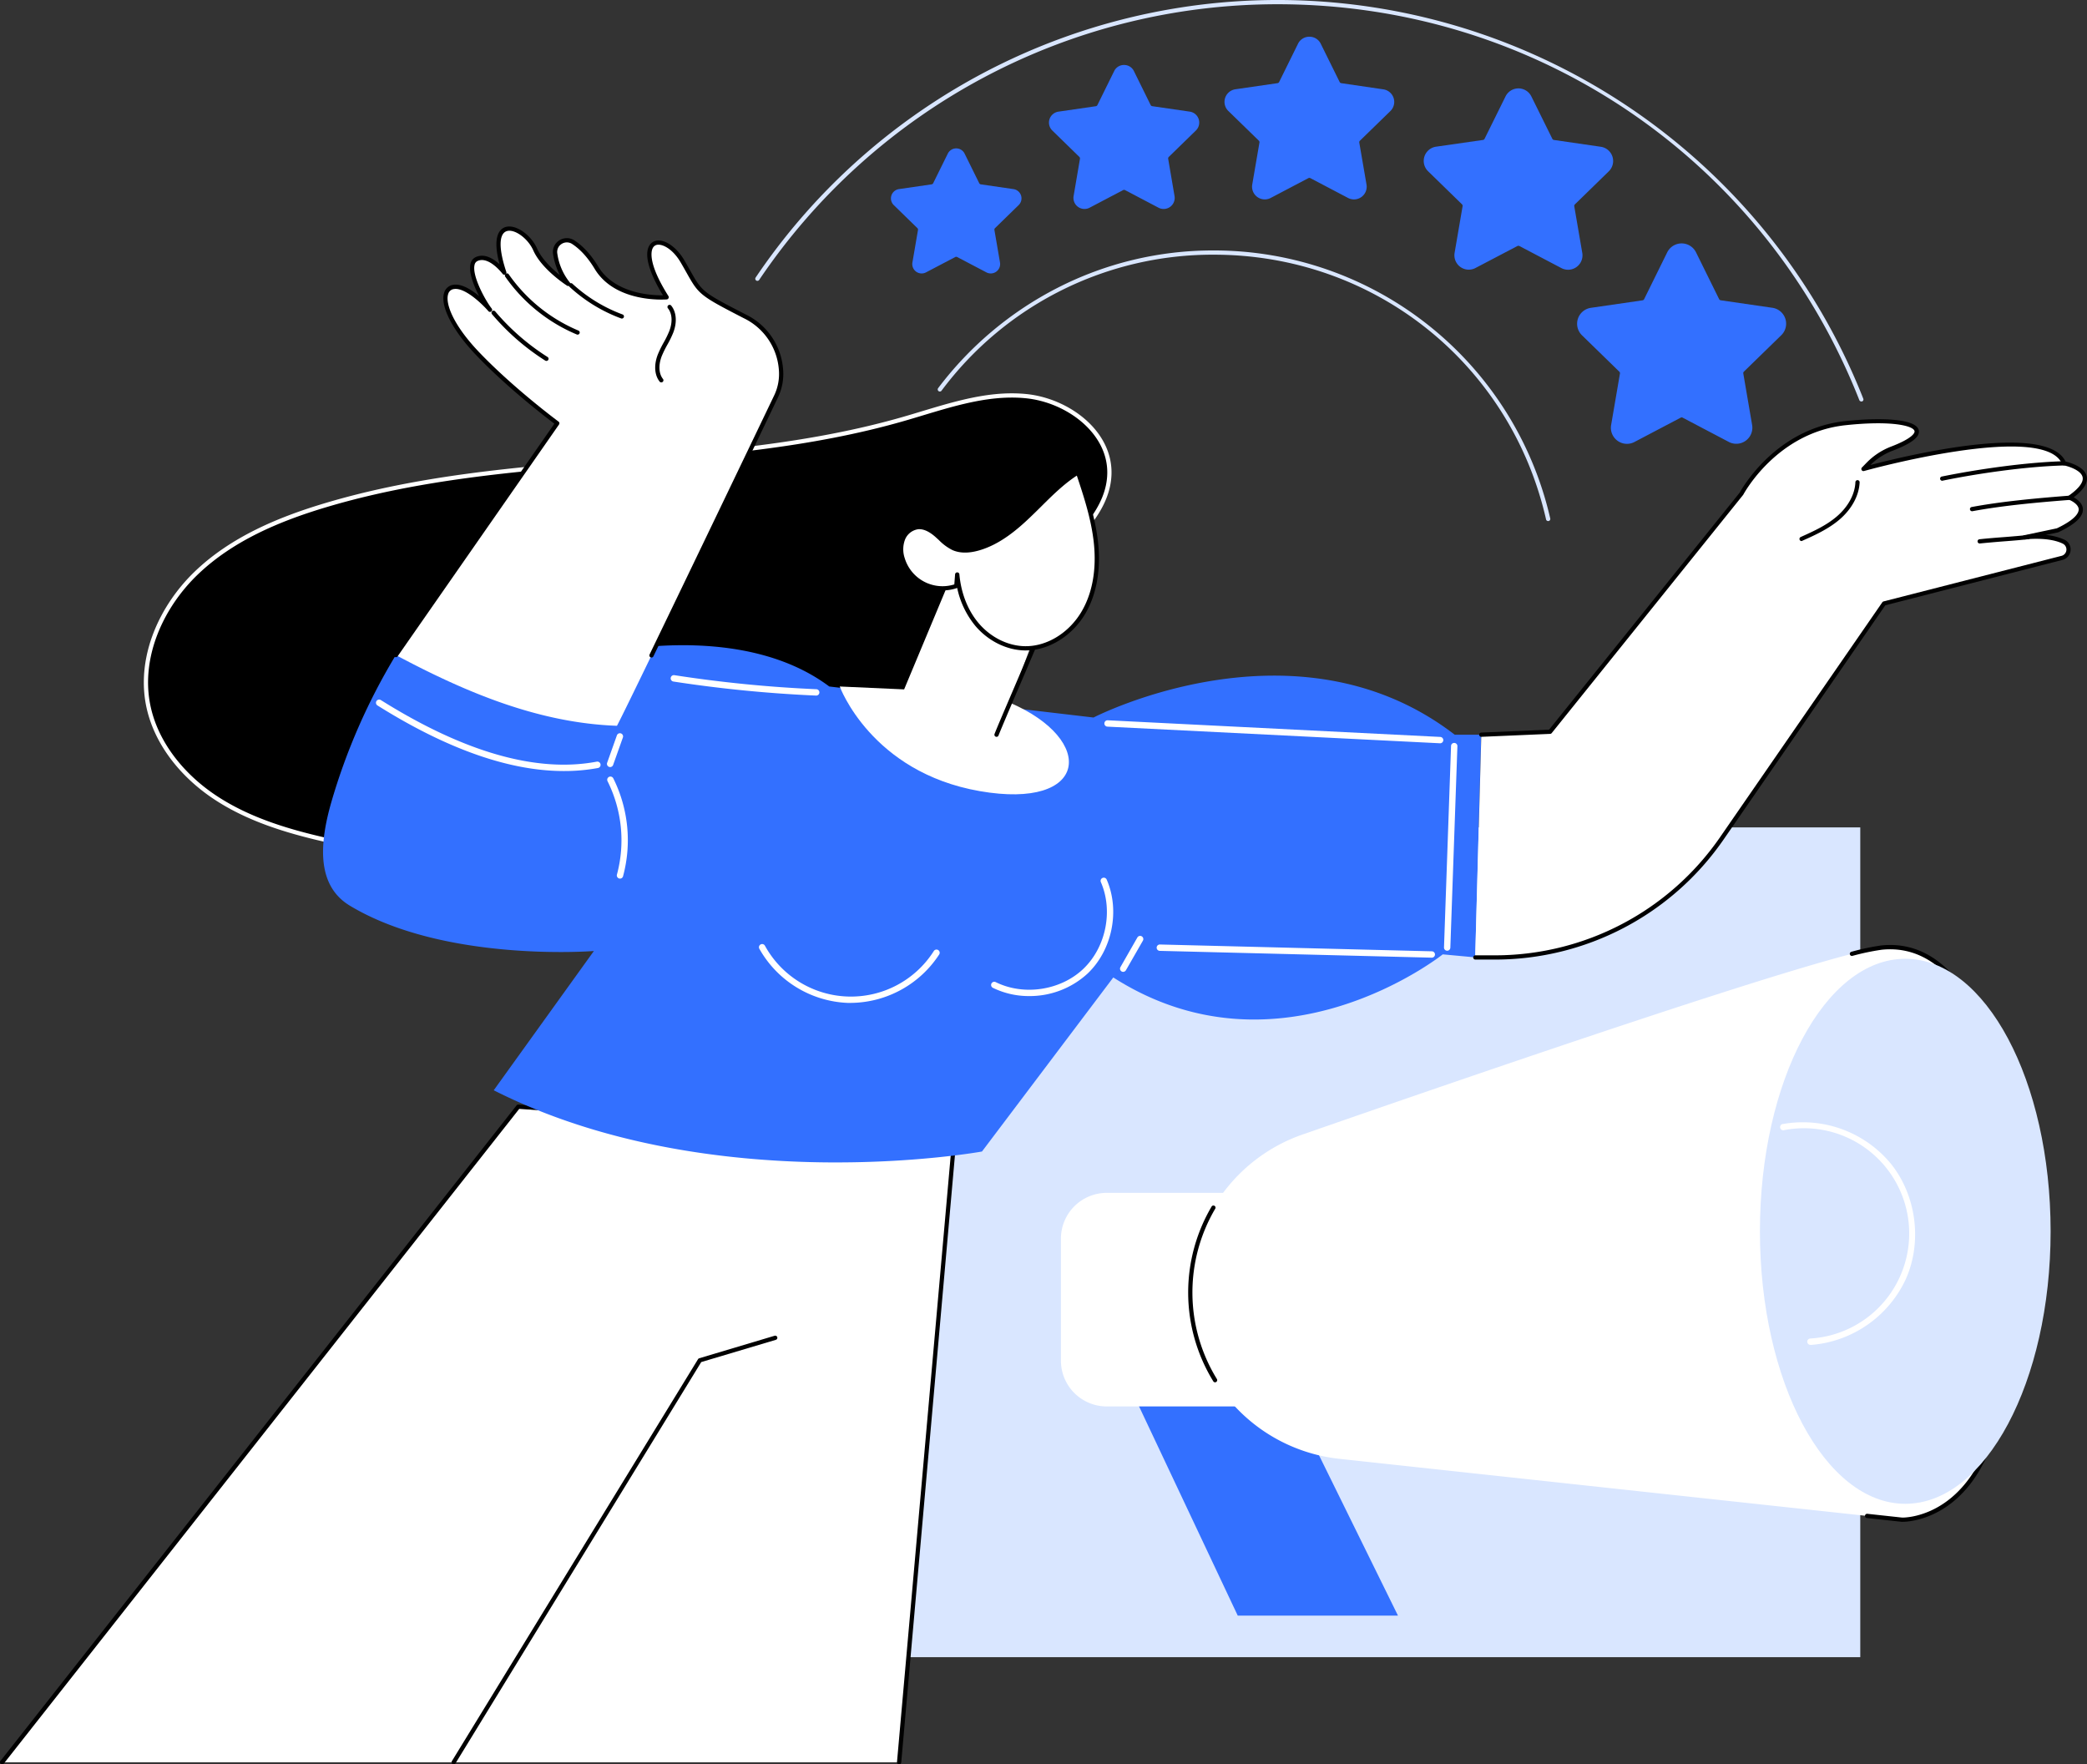
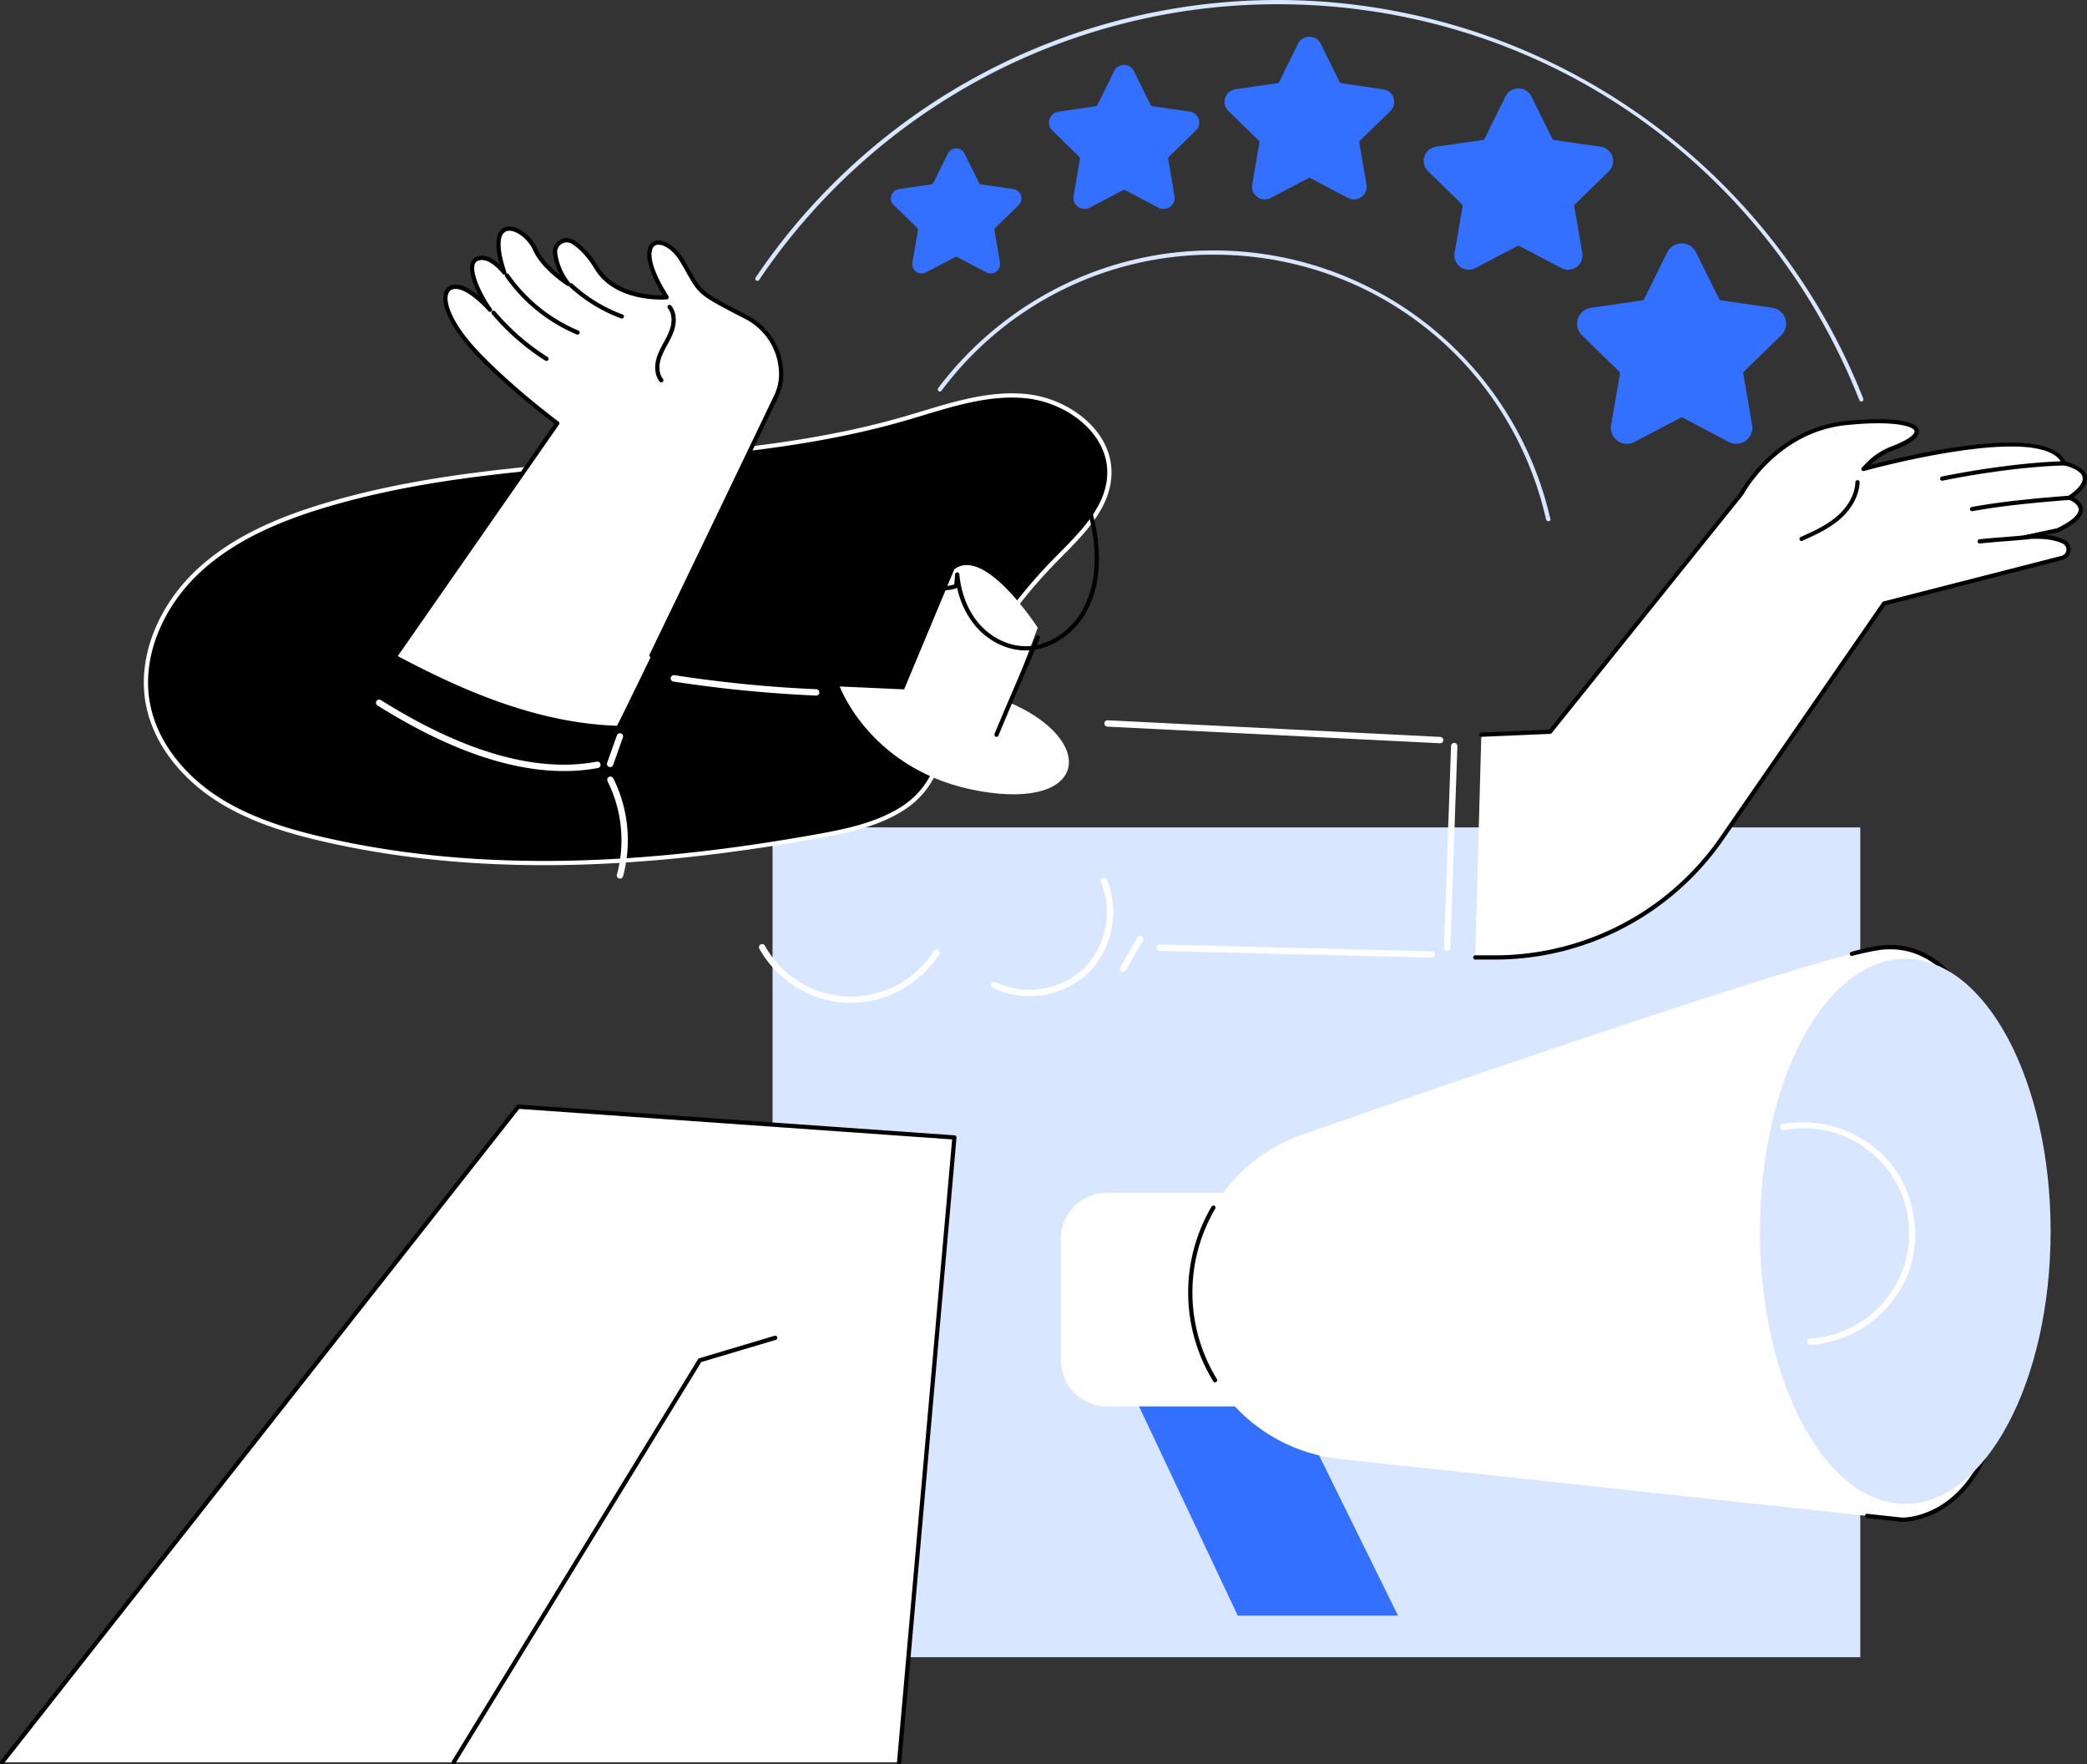
<svg xmlns="http://www.w3.org/2000/svg" id="Layer_1" data-name="Layer 1" viewBox="0 0 984.17 832">
  <rect x="0" y="0" width="984.17" height="832" fill="#333333" stroke="none" />
  <defs>
    <style>.cls-1{fill:#d9e6ff;}.cls-2{fill:#3370ff;}.cls-3{fill:#fff;}.cls-4{stroke:#fff;stroke-miterlimit:10;stroke-width:2px;}</style>
  </defs>
  <rect class="cls-1" x="364.32" y="390.16" width="512.93" height="391.29" />
  <polygon class="cls-2" points="659.24 761.84 590.32 621.88 526.77 641.2 583.68 761.84 659.24 761.84" />
  <path class="cls-3" d="M521.91,562.51h65.38a0,0,0,0,1,0,0V663.21a0,0,0,0,1,0,0H521.91a21.61,21.61,0,0,1-21.61-21.61V584.11a21.61,21.61,0,0,1,21.61-21.61Z" />
  <path class="cls-3" d="M934.74,486.06s-12.67-42.9-47.52-39.19c-25.45,2.7-187.44,58.31-273.05,88.14a78.88,78.88,0,0,0,17.48,152.91l265.24,28.7s30,1.44,43.1-40.63S934.74,486.06,934.74,486.06Z" />
  <path d="M573,651.84a1,1,0,0,1-.85-.48,79.93,79.93,0,0,1-.75-82.48,1,1,0,0,1,1.72,1,77.93,77.93,0,0,0,.73,80.41,1,1,0,0,1-.33,1.38A1,1,0,0,1,573,651.84Z" />
  <path d="M897.11,717.62h-.27l-16.47-1.78a1,1,0,1,1,.21-2L897,715.62c.21,0,29.31.85,42-39.92,12.78-41-4.75-185.15-5.27-189.43-.62-2-13.49-41.91-46.44-38.41a112.91,112.91,0,0,0-13.82,2.91,1,1,0,0,1-.49-1.93,111.09,111.09,0,0,1,14.1-3c35.26-3.76,48.46,39.46,48.59,39.9l0,.16c.75,6,18.25,148.56,5.21,190.35C928.4,716.49,900.17,717.62,897.11,717.62Z" />
  <ellipse class="cls-1" cx="898.47" cy="580.62" rx="68.54" ry="128.5" />
  <path class="cls-3" d="M853.79,634.18a1.5,1.5,0,0,1-.09-3,49.62,49.62,0,1,0-12.19-98.29A1.5,1.5,0,1,1,841,530a53.86,53.86,0,0,1,51,19.14c11.79,15,14.49,36.69,6.71,54.07a53.87,53.87,0,0,1-44.79,31Z" />
  <path class="cls-4" d="M497.33,264.49c11.68-11.93,25.6-24.66,25.83-41.36.26-19.62-19.82-34.4-39.35-36.33s-38.62,5.24-57.48,10.68c-88.62,25.58-184.8,14.34-273.15,40.85-22,6.6-43.81,15.84-60.42,31.69s-27.24,39.36-23,61.92c3.46,18.29,16.24,33.86,31.77,44.13s33.7,15.8,51.86,19.94c75.75,17.27,155,12.14,231.49-1.56,13.56-2.43,27.39-5.24,39.24-12.28,22.11-13.13,19.53-34.91,29.5-55.51A236.27,236.27,0,0,1,497.33,264.49Z" />
  <polygon class="cls-3" points="244.39 521.87 1 831 423.99 831 450.06 536.36 244.39 521.87" />
  <path d="M424,832h-.09a1,1,0,0,1-.91-1.09l26-293.62L244.85,522.9,1.79,831.62a1,1,0,0,1-1.41.17,1,1,0,0,1-.17-1.41L243.6,521.25a1,1,0,0,1,.86-.38l205.67,14.5a1,1,0,0,1,.7.34,1,1,0,0,1,.23.74L425,831.09A1,1,0,0,1,424,832Z" />
  <path d="M213.94,832a1,1,0,0,1-.52-.15,1,1,0,0,1-.33-1.37L329.18,640.92a1,1,0,0,1,.57-.43l35.54-10.61a1,1,0,0,1,.57,1.92l-35.18,10.49L214.79,831.52A1,1,0,0,1,213.94,832Z" />
-   <path class="cls-2" d="M280.06,308.91s68.13-17.31,111,14.81l124.62,14.63s95.57-49.43,170.32,8.1h12.51l-2.86,105-15.29-1.42S603.66,511.22,525,460.92L463.07,543s-127.24,23.19-230.24-28.88l47.23-65.67s-70.29,5.6-115.07-21.37c-16.3-9.82-14-30.42-8.77-48.74a289.86,289.86,0,0,1,30.47-69.47L269,334.85Z" />
  <path class="cls-3" d="M682.45,448.32h-.06a1.5,1.5,0,0,1-1.44-1.55l3.32-95a1.47,1.47,0,0,1,1.55-1.44,1.5,1.5,0,0,1,1.45,1.55l-3.33,94.95A1.49,1.49,0,0,1,682.45,448.32Z" />
  <path class="cls-3" d="M401.19,472.92q-.74,0-1.47,0a50.16,50.16,0,0,1-41.63-25.52,1.5,1.5,0,0,1,2.63-1.45,46.29,46.29,0,0,0,79.64,2.52,1.5,1.5,0,0,1,2.54,1.61A50.24,50.24,0,0,1,401.19,472.92Z" />
  <path class="cls-3" d="M485.32,469.7a38.59,38.59,0,0,1-17.11-3.89,1.5,1.5,0,0,1,1.34-2.69c13.2,6.55,30.55,3.95,41.25-6.19s14.22-27.33,8.38-40.87a1.5,1.5,0,1,1,2.75-1.18c6.32,14.64,2.51,33.25-9.07,44.22A40.29,40.29,0,0,1,485.32,469.7Z" />
  <path class="cls-3" d="M529.65,458.28a1.42,1.42,0,0,1-.74-.2,1.5,1.5,0,0,1-.56-2l8-14a1.5,1.5,0,0,1,2.61,1.49l-8,13.94A1.51,1.51,0,0,1,529.65,458.28Z" />
  <path class="cls-3" d="M675.12,451.59h0l-128.21-3.21a1.5,1.5,0,1,1,.08-3l128.2,3.21a1.5,1.5,0,0,1,0,3Z" />
  <path class="cls-3" d="M679.07,350.49H679l-156.78-7.84a1.5,1.5,0,0,1,.15-3l156.78,7.85a1.5,1.5,0,0,1-.07,3Z" />
  <path class="cls-3" d="M384.87,328h-.06a618.78,618.78,0,0,1-67.25-6.62,1.5,1.5,0,0,1,.46-3A612.79,612.79,0,0,0,384.93,325a1.5,1.5,0,0,1-.06,3Z" />
  <path class="cls-3" d="M265.81,363.58c-25.56,0-55-10.35-87.74-30.88a1.5,1.5,0,1,1,1.59-2.54c39.24,24.59,73.47,34.35,101.75,29a1.5,1.5,0,0,1,.56,3A86.27,86.27,0,0,1,265.81,363.58Z" />
  <path class="cls-3" d="M290.94,342.25c4.35-7.93,62.83-129.86,75-155.18a24.4,24.4,0,0,0,2.35-13.15,30.38,30.38,0,0,0-17-24.73c-23.48-12.07-20.63-10.91-29.34-25.88s-25.87-12.14-7.5,16.9c0,0-23.56,1.83-33.11-14-3.75-6.19-7.6-9.85-10.91-12a5.57,5.57,0,0,0-8.56,5.5,29.42,29.42,0,0,0,6.13,14.14s-11.69-7.5-15.55-16.19c-5.15-11.59-24.36-18.25-14.56,10.84,0,0-6.88-9.2-13-6.38s2.55,19.14,6.3,23.91c0,0-10.19-11.85-17.14-10.76s-5.31,14.07,11.28,31.44,37.59,32.85,37.59,32.85L186.69,308.91C220.14,326.77,254.3,340.94,290.94,342.25Z" />
  <path d="M307.22,310.06a1,1,0,0,1-.43-.1,1,1,0,0,1-.47-1.33c19.2-39.66,49.77-103.4,58.68-122A23.45,23.45,0,0,0,367.26,174a29.4,29.4,0,0,0-16.49-23.94c-21-10.81-21.25-11.21-27.13-21.67-.76-1.35-1.61-2.86-2.63-4.6-3.36-5.78-7.76-8.4-10.45-8.4h-.07a2.85,2.85,0,0,0-2.65,1.56c-.76,1.39-2.45,7.15,7.39,22.7a1,1,0,0,1,0,1,1,1,0,0,1-.82.54c-1,.08-24.29,1.7-34-14.44-3.16-5.23-6.73-9.17-10.6-11.7a4.56,4.56,0,0,0-5,0,4.46,4.46,0,0,0-2,4.51,28,28,0,0,0,5.91,13.66,1,1,0,0,1-1.31,1.49c-.49-.32-12-7.77-15.93-16.64-2.57-5.79-9.11-10.43-12.72-9s-3.55,8.55,0,19.15a1,1,0,0,1-.49,1.21,1,1,0,0,1-1.26-.29c-.06-.08-6.47-8.51-11.82-6.07a2.51,2.51,0,0,0-1.4,1.85c-1.26,5.17,5.08,16.74,8.06,20.53a1,1,0,0,1-1.54,1.28c-2.74-3.19-11-11.27-16.23-10.43a3.2,3.2,0,0,0-2.71,2.29c-1.52,4.49,2.39,14.73,14.56,27.47,16.34,17.1,37.25,32.58,37.46,32.74a1,1,0,0,1,.23,1.37L187.51,309.48a1,1,0,0,1-1.39.25,1,1,0,0,1-.25-1.39l75.56-108.55c-4-3-22.27-17-36.94-32.38-11.21-11.74-17.1-23.31-15-29.49a5.22,5.22,0,0,1,4.3-3.63c3.9-.61,8.55,2.33,12.16,5.35-2.65-5.08-5-11.35-4.09-15.23a4.53,4.53,0,0,1,2.52-3.19c4.16-1.9,8.44.87,11.21,3.4-3.5-12.86-.09-16.46,2.44-17.44,4.65-1.81,12.21,3.18,15.27,10.08,2.19,4.93,7.06,9.51,10.7,12.46a33,33,0,0,1-3.18-9.84,6.43,6.43,0,0,1,2.89-6.5,6.52,6.52,0,0,1,7.21,0c4.12,2.71,7.89,6.86,11.21,12.35,7.67,12.67,25,13.6,30.5,13.53-6.54-10.72-8.87-18.94-6.54-23.25a4.86,4.86,0,0,1,4.38-2.6h.1c4,0,8.9,3.76,12.18,9.39,1,1.75,1.88,3.28,2.64,4.63,5.71,10.15,5.82,10.34,26.3,20.87a31.32,31.32,0,0,1,17.57,25.51,25.6,25.6,0,0,1-2.44,13.69c-8.92,18.6-39.49,82.34-58.69,122A1,1,0,0,1,307.22,310.06Z" />
  <path d="M257.65,170.19a1,1,0,0,1-.53-.15A110.33,110.33,0,0,1,232,148.14a1,1,0,1,1,1.53-1.29,108.17,108.17,0,0,0,24.7,21.5,1,1,0,0,1-.54,1.84Z" />
  <path d="M272.39,157.8a1,1,0,0,1-.38-.07,77.91,77.91,0,0,1-33.78-27.3,1,1,0,0,1,1.64-1.14,75.94,75.94,0,0,0,32.9,26.59,1,1,0,0,1-.38,1.92Z" />
  <path d="M293.26,150.22a1,1,0,0,1-.34-.06,73.3,73.3,0,0,1-24.39-14.95,1,1,0,0,1,1.35-1.47,71.39,71.39,0,0,0,23.73,14.55,1,1,0,0,1-.35,1.93Z" />
  <path d="M311.84,180.32a1,1,0,0,1-.78-.38c-2.44-3.09-2.76-7.85-.86-12.75a50.23,50.23,0,0,1,2.74-5.61,44.65,44.65,0,0,0,2.68-5.47c1.63-4.24,1.38-8.26-.67-10.77a1,1,0,0,1,1.55-1.26c2.5,3.07,2.87,7.83,1,12.74a47.32,47.32,0,0,1-2.79,5.72,49.46,49.46,0,0,0-2.64,5.37c-1.64,4.23-1.43,8.26.57,10.79a1,1,0,0,1-.79,1.62Z" />
  <path class="cls-3" d="M287.73,361.71a1.52,1.52,0,0,1-.51-.09,1.5,1.5,0,0,1-.91-1.91l4.6-12.95a1.5,1.5,0,1,1,2.83,1l-4.6,12.94A1.5,1.5,0,0,1,287.73,361.71Z" />
  <path class="cls-3" d="M292.38,414.31a1.83,1.83,0,0,1-.4-.05,1.51,1.51,0,0,1-1.05-1.85,62.38,62.38,0,0,0-4.41-44A1.5,1.5,0,1,1,289.2,367a65.41,65.41,0,0,1,4.62,46.18A1.49,1.49,0,0,1,292.38,414.31Z" />
  <path class="cls-3" d="M698.55,346.45,731,345.06l90.26-112.25s15.48-29.64,49-33.24c31.12-3.34,45.54,3,22,12A31.06,31.06,0,0,0,881,218.9l-2.24,2.3s85.85-24,94.61-2.69c0,0,20.23,4,2.57,16.23,0,0,15.12,5.52-5.66,15.36l-15.51,3.28s11.2-1.46,18.41,2.09a4.07,4.07,0,0,1-.77,7.61l-83.94,21.5L811.94,395.36a130,130,0,0,1-107,56.13h-9.27Z" />
  <path d="M705,452.49h-9.27a1,1,0,0,1,0-2H705A129,129,0,0,0,811.12,394.8L887.65,284a1,1,0,0,1,.58-.4l83.93-21.49a3.08,3.08,0,0,0,.58-5.75c-6.86-3.38-17.73-2-17.84-2a1,1,0,0,1-1.11-.83,1,1,0,0,1,.77-1.14l15.4-3.26c9.1-4.34,10.35-7.47,10.29-9-.11-2.33-3.4-4.05-4.66-4.51a1,1,0,0,1-.22-1.76c4.9-3.41,7.23-6.46,6.73-8.84-.68-3.28-6.67-5.15-8.92-5.59a1,1,0,0,1-.74-.6c-8.32-20.25-92.56,3-93.41,3.28a1,1,0,0,1-1.13-.46,1,1,0,0,1,.14-1.2l2.24-2.3a32.3,32.3,0,0,1,11.5-7.56c8.66-3.31,11.36-6,11.05-7.34-.61-2.53-11.11-5.05-32.54-2.74-32.57,3.5-48,32.41-48.18,32.7a1,1,0,0,1-.11.17L731.74,345.69a1,1,0,0,1-.74.37l-32.41,1.39a1,1,0,1,1-.08-2l32-1.37,89.92-111.82c1-1.85,17-30.17,49.7-33.68,15.14-1.63,33.31-1.49,34.69,4.26.74,3.07-3.27,6.24-12.27,9.68A30.13,30.13,0,0,0,882,219.29c16.43-4.31,83.07-20.48,92.05-1.65,2,.48,9,2.45,10,7,.63,3-1.44,6.31-6.16,9.88,1.72.95,4.22,2.79,4.35,5.54.16,3.59-3.61,7.16-11.54,10.91a1,1,0,0,1-.22.08l-5.74,1.21a26.63,26.63,0,0,1,8.88,2.28,5.08,5.08,0,0,1-1,9.48l-83.57,21.41L812.76,395.93A131,131,0,0,1,705,452.49Z" />
  <path d="M916,226.69a1,1,0,0,1-.2-2c15.46-3.15,38.69-6.69,57.53-7.2h0a1,1,0,0,1,1,1,1,1,0,0,1-1,1c-18.72.5-41.81,4-57.19,7.16Z" />
  <path d="M930.07,241.07a1,1,0,0,1-.19-2c14.31-2.66,30.56-4.14,46-5.34a1,1,0,0,1,.15,2c-15.36,1.19-31.55,2.67-45.76,5.31Z" />
  <path d="M933.62,256.28a1,1,0,0,1-.11-2c3.07-.34,7.31-.69,11.41-1s8.29-.68,11.31-1a1,1,0,0,1,1.11.88,1,1,0,0,1-.88,1.11c-3.06.34-7.29.69-11.38,1s-8.31.69-11.34,1Z" />
  <path d="M849.57,255.14a1,1,0,0,1-.41-1.91c6.71-3,12.21-5.6,16.94-9.62,5.4-4.59,8.62-10.5,8.85-16.2a1,1,0,0,1,1-1h0a1,1,0,0,1,1,1c-.25,6.26-3.73,12.69-9.56,17.65-5.32,4.52-12,7.51-17.41,9.91A1,1,0,0,1,849.57,255.14Z" />
  <path class="cls-3" d="M450,268.48l-23.64,56.6L396,323.72s14.73,40.4,66.05,49.34,55.15-24.12,14.08-41.74L489.37,296S464.45,257.31,450,268.48Z" />
  <path d="M469.94,347.46a1,1,0,0,1-.94-1.35c.68-1.87,5.08-12.14,9.73-23,4.44-10.37,9-21.08,9.7-22.91a1,1,0,0,1,1.88.68c-.68,1.88-5.08,12.15-9.74,23-4.44,10.36-9,21.08-9.69,22.91A1,1,0,0,1,469.94,347.46Z" />
-   <path class="cls-3" d="M516.78,255.73c-1.22-11.3-4.82-22.2-8.4-33-8.45,5.22-15.2,12.71-22.33,19.62s-15,13.53-24.58,16.27c-3.89,1.12-8.2,1.52-11.9-.11-3-1.34-5.3-3.88-7.79-6.06s-5.54-4.13-8.84-3.86a8.87,8.87,0,0,0-7.09,5.57,14,14,0,0,0-.14,9.31A19.64,19.64,0,0,0,451,276.32l.41-5.41c.75,8.58,3.77,17.08,9.34,23.64s13.84,11,22.44,11.16c11.37.2,22-7.14,27.76-17S518,267,516.78,255.73Z" />
  <path d="M483.66,306.71h-.47c-8.52-.15-17.19-4.46-23.19-11.51a41.64,41.64,0,0,1-8.62-17.95h0a20.64,20.64,0,0,1-26.59-13.49,15,15,0,0,1,.17-10,9.79,9.79,0,0,1,7.94-6.18c3-.25,6.15,1.09,9.58,4.1.57.49,1.12,1,1.68,1.52A22.28,22.28,0,0,0,450,257.6c3,1.32,6.76,1.35,11.21.07,9.59-2.76,17.6-9.65,24.17-16,1.36-1.33,2.71-2.67,4.07-4,5.65-5.64,11.5-11.46,18.42-15.74a1,1,0,0,1,1.48.54c3.54,10.68,7.2,21.73,8.45,33.19,1,9,.74,22.17-5.95,33.64C505.62,299.91,494.6,306.71,483.66,306.71Zm-32.24-36.8a1,1,0,0,1,1,.91c.78,8.89,4,17.08,9.12,23.08,5.63,6.63,13.74,10.67,21.69,10.81,10.42.21,20.94-6.27,26.88-16.46,6.42-11,6.64-23.7,5.69-32.41-1.17-10.82-4.58-21.36-8-31.57-6.27,4.09-11.72,9.52-17,14.77q-2,2-4.09,4c-6.74,6.55-15,13.63-25,16.51-4.91,1.41-9.14,1.36-12.57-.16a23.89,23.89,0,0,1-6.41-4.73l-1.64-1.49c-3-2.63-5.65-3.8-8.09-3.61a7.88,7.88,0,0,0-6.26,5,13,13,0,0,0-.1,8.63,18.63,18.63,0,0,0,23.39,12.39l.36-4.75a1,1,0,0,1,1-.92Z" />
  <path class="cls-1" d="M877.74,189.31a1,1,0,0,1-.93-.63C832.09,75.28,724.4,2,602.48,2A294.69,294.69,0,0,0,358,132a1,1,0,0,1-1.39.27,1,1,0,0,1-.27-1.39A296.88,296.88,0,0,1,878.67,188a1,1,0,0,1-.56,1.3A1.19,1.19,0,0,1,877.74,189.31Z" />
-   <path class="cls-1" d="M730.08,245.71a1,1,0,0,1-1-.78C712.37,171.43,648,120.1,572.46,120.1A159.43,159.43,0,0,0,444,184.23a1,1,0,0,1-1.4.2,1,1,0,0,1-.2-1.4,164.13,164.13,0,0,1,56.21-47.25,160.8,160.8,0,0,1,73.82-17.68A162.69,162.69,0,0,1,731.05,244.49a1,1,0,0,1-.75,1.2A.82.82,0,0,1,730.08,245.71Z" />
+   <path class="cls-1" d="M730.08,245.71a1,1,0,0,1-1-.78C712.37,171.43,648,120.1,572.46,120.1A159.43,159.43,0,0,0,444,184.23a1,1,0,0,1-1.4.2,1,1,0,0,1-.2-1.4,164.13,164.13,0,0,1,56.21-47.25,160.8,160.8,0,0,1,73.82-17.68A162.69,162.69,0,0,1,731.05,244.49A.82.82,0,0,1,730.08,245.71Z" />
  <path class="cls-2" d="M450.92,121.09a1,1,0,0,1,.47.12l13.77,7.23a4.42,4.42,0,0,0,6.41-4.66l-2.63-15.33a1,1,0,0,1,.29-.88l11.14-10.86a4.42,4.42,0,0,0-2.45-7.54l-15.4-2.24a1,1,0,0,1-.75-.55l-6.89-13.95a4.42,4.42,0,0,0-7.92,0l-6.89,13.95a1,1,0,0,1-.75.55l-15.4,2.24a4.43,4.43,0,0,0-2.45,7.54l11.14,10.86a1,1,0,0,1,.29.88l-2.63,15.33a4.42,4.42,0,0,0,6.41,4.66l13.78-7.23A.93.93,0,0,1,450.92,121.09Z" />
  <path class="cls-2" d="M530.07,30.64a5.1,5.1,0,0,0-4.67,2.9l-7.89,16a1,1,0,0,1-.75.55l-17.64,2.56a5.22,5.22,0,0,0-2.89,8.89L509,74a1,1,0,0,1,.28.88l-3,17.57a5.21,5.21,0,0,0,7.56,5.49l15.77-8.29a1,1,0,0,1,.94,0l15.77,8.29a5.21,5.21,0,0,0,7.56-5.49l-3-17.57a1,1,0,0,1,.28-.88l12.77-12.44A5.22,5.22,0,0,0,561,52.63l-17.64-2.56a1,1,0,0,1-.75-.55l-7.89-16A5.1,5.1,0,0,0,530.07,30.64Z" />
  <path class="cls-2" d="M617.47,17.32a5.9,5.9,0,0,0-5.38,3.34l-8.88,18a1,1,0,0,1-.76.55l-19.88,2.89a6,6,0,0,0-3.32,10.23l14.38,14a1,1,0,0,1,.29.89l-3.4,19.8a6,6,0,0,0,8.71,6.32L617,84a1,1,0,0,1,.93,0l17.78,9.35a6,6,0,0,0,8.7-6.32L641,67.25a1,1,0,0,1,.29-.89l14.38-14a6,6,0,0,0-3.32-10.23L632.5,39.22a1,1,0,0,1-.76-.55l-8.89-18A5.88,5.88,0,0,0,617.47,17.32Z" />
  <path class="cls-2" d="M716.05,115.91a1,1,0,0,1,.47.11l19.79,10.4a6.79,6.79,0,0,0,9.85-7.15l-3.78-22a1,1,0,0,1,.28-.88l16-15.6a6.79,6.79,0,0,0-3.76-11.58L732.79,66a1,1,0,0,1-.75-.54l-9.9-20a6.79,6.79,0,0,0-12.17,0l-9.89,20a1,1,0,0,1-.76.54L677.2,69.17a6.79,6.79,0,0,0-3.76,11.58l16,15.6a1,1,0,0,1,.28.88l-3.77,22a6.78,6.78,0,0,0,9.84,7.15L715.59,116A1,1,0,0,1,716.05,115.91Z" />
  <path class="cls-2" d="M793,196.82a1,1,0,0,1,.46.11l21.79,11.46a7.58,7.58,0,0,0,11-8l-4.16-24.26a1,1,0,0,1,.28-.89L840,158.07a7.58,7.58,0,0,0-4.2-12.93l-24.36-3.54a1,1,0,0,1-.75-.54L799.8,119a7.58,7.58,0,0,0-13.59,0l-10.89,22.08a1,1,0,0,1-.75.54l-24.37,3.54a7.59,7.59,0,0,0-4.2,12.93l17.63,17.18a1,1,0,0,1,.29.89l-4.16,24.26a7.58,7.58,0,0,0,11,8l21.79-11.46A1.12,1.12,0,0,1,793,196.82Z" />
</svg>